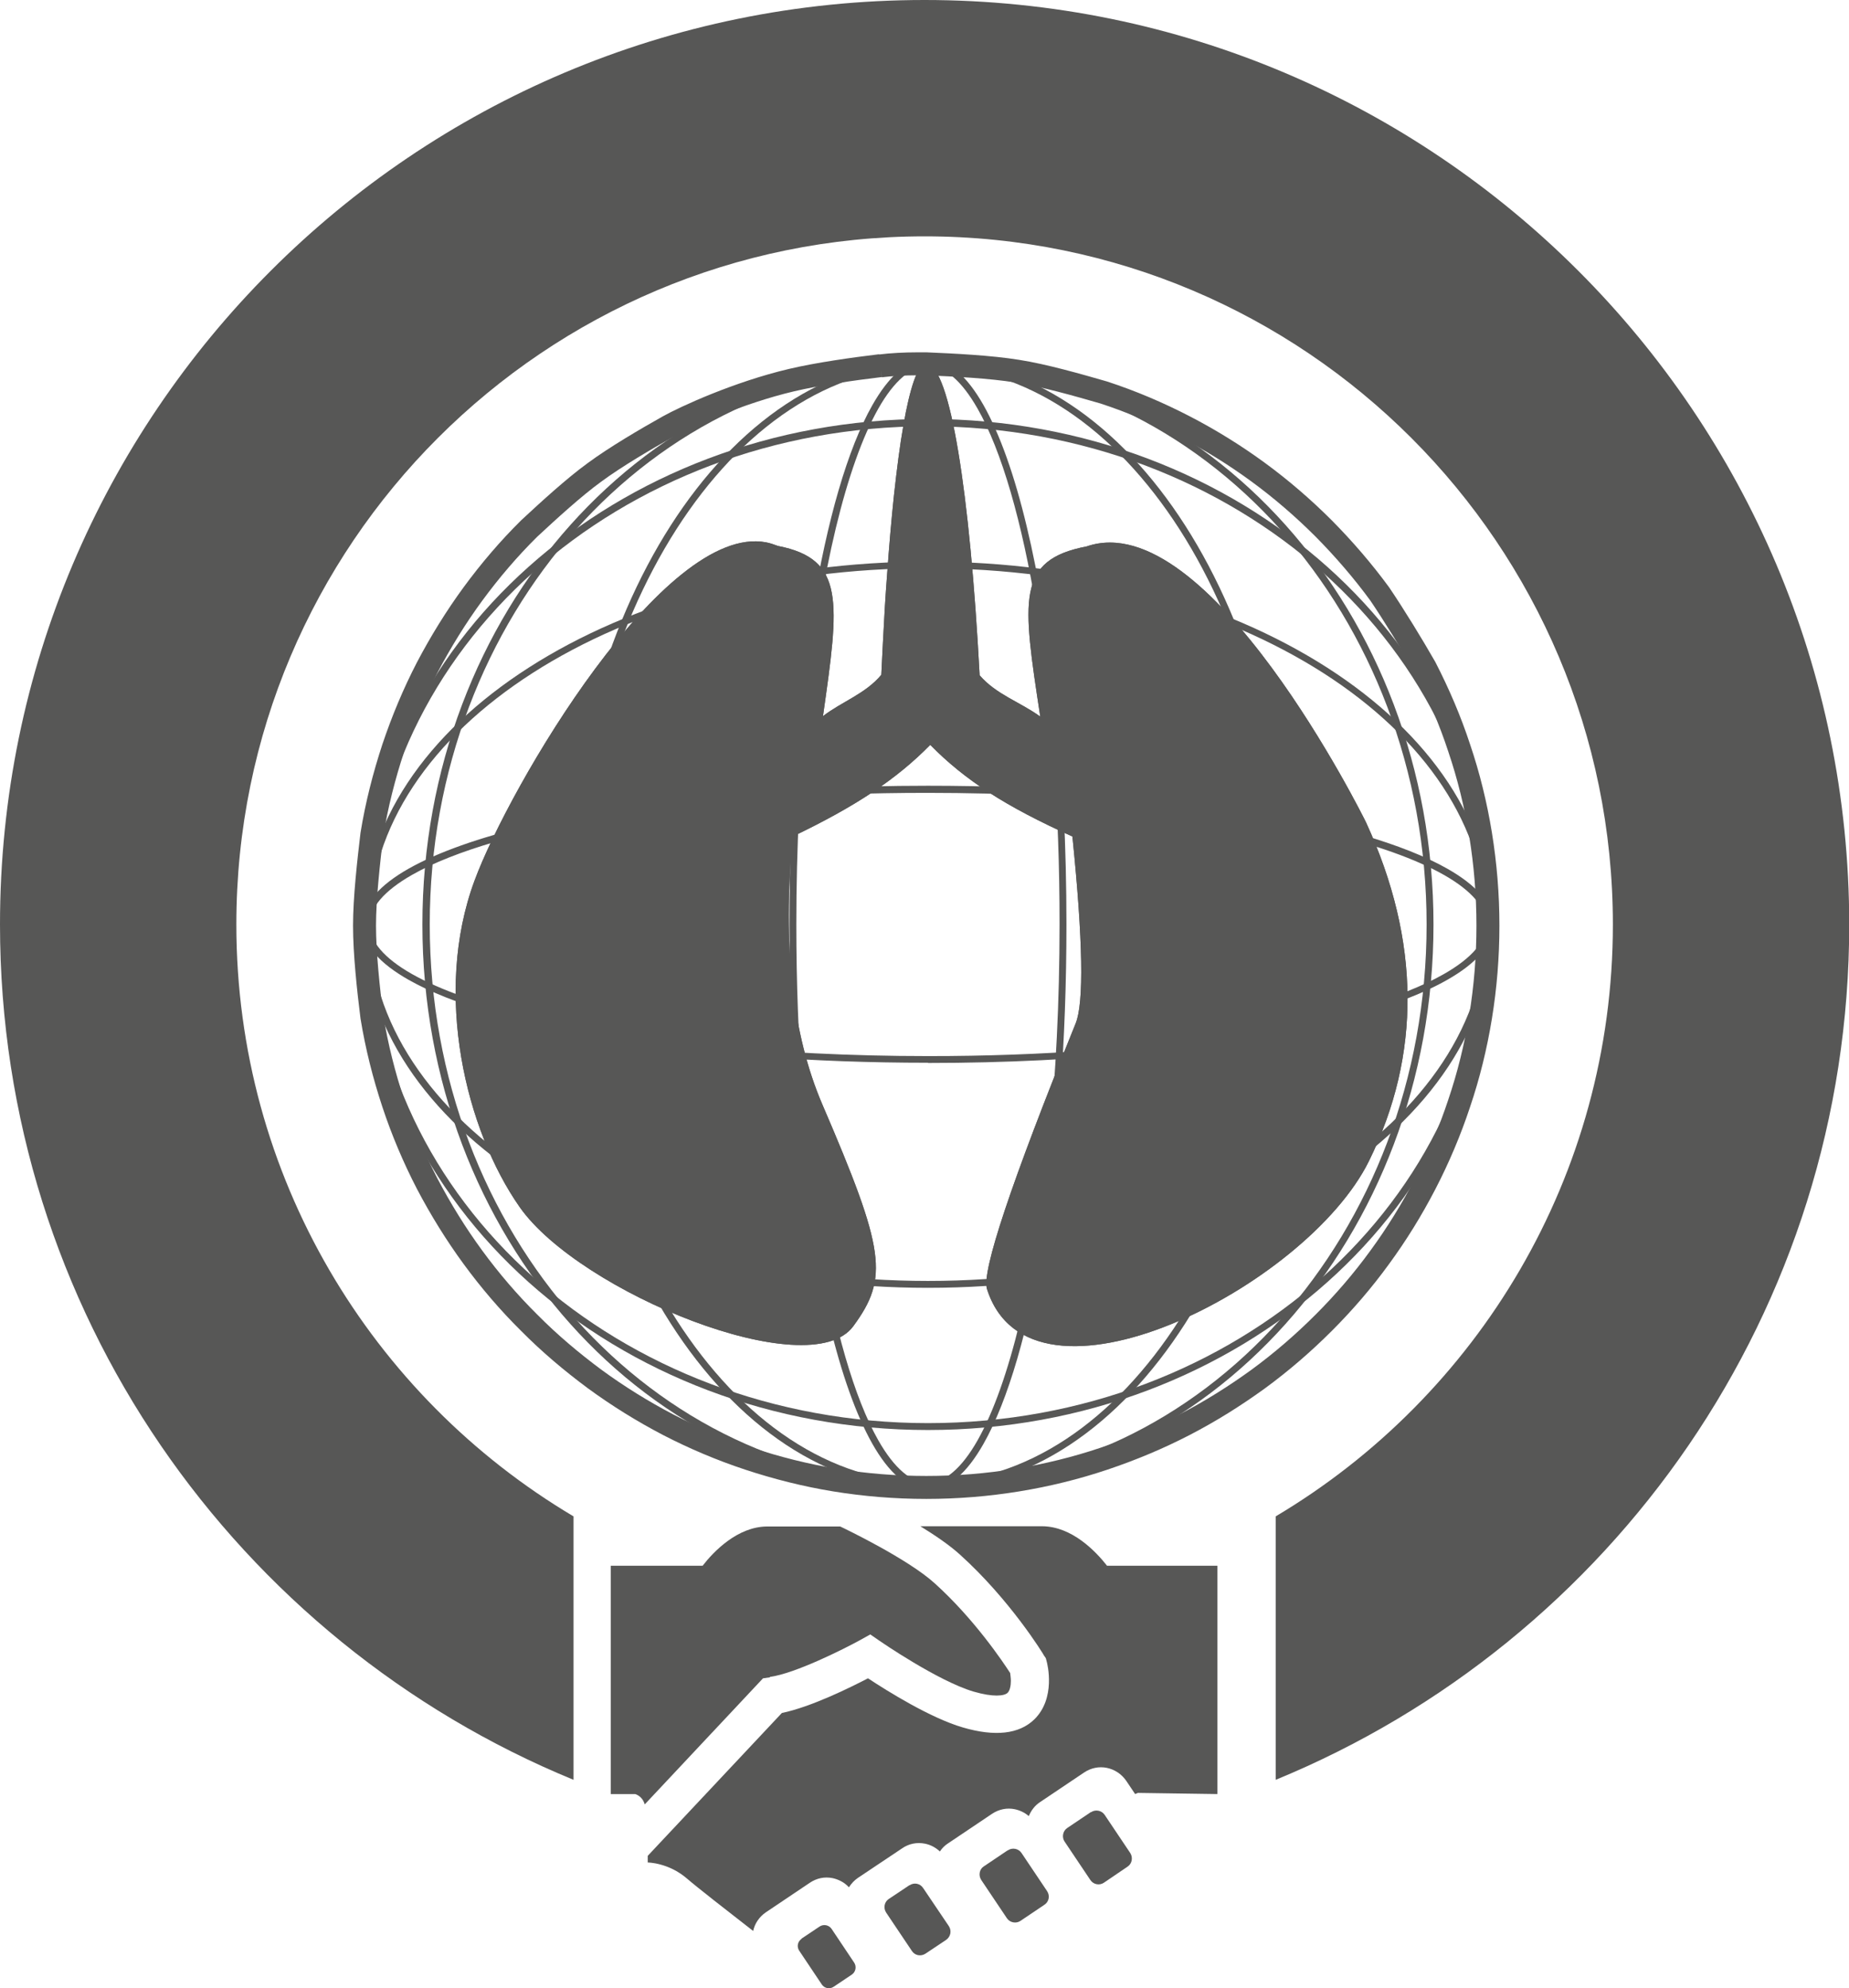
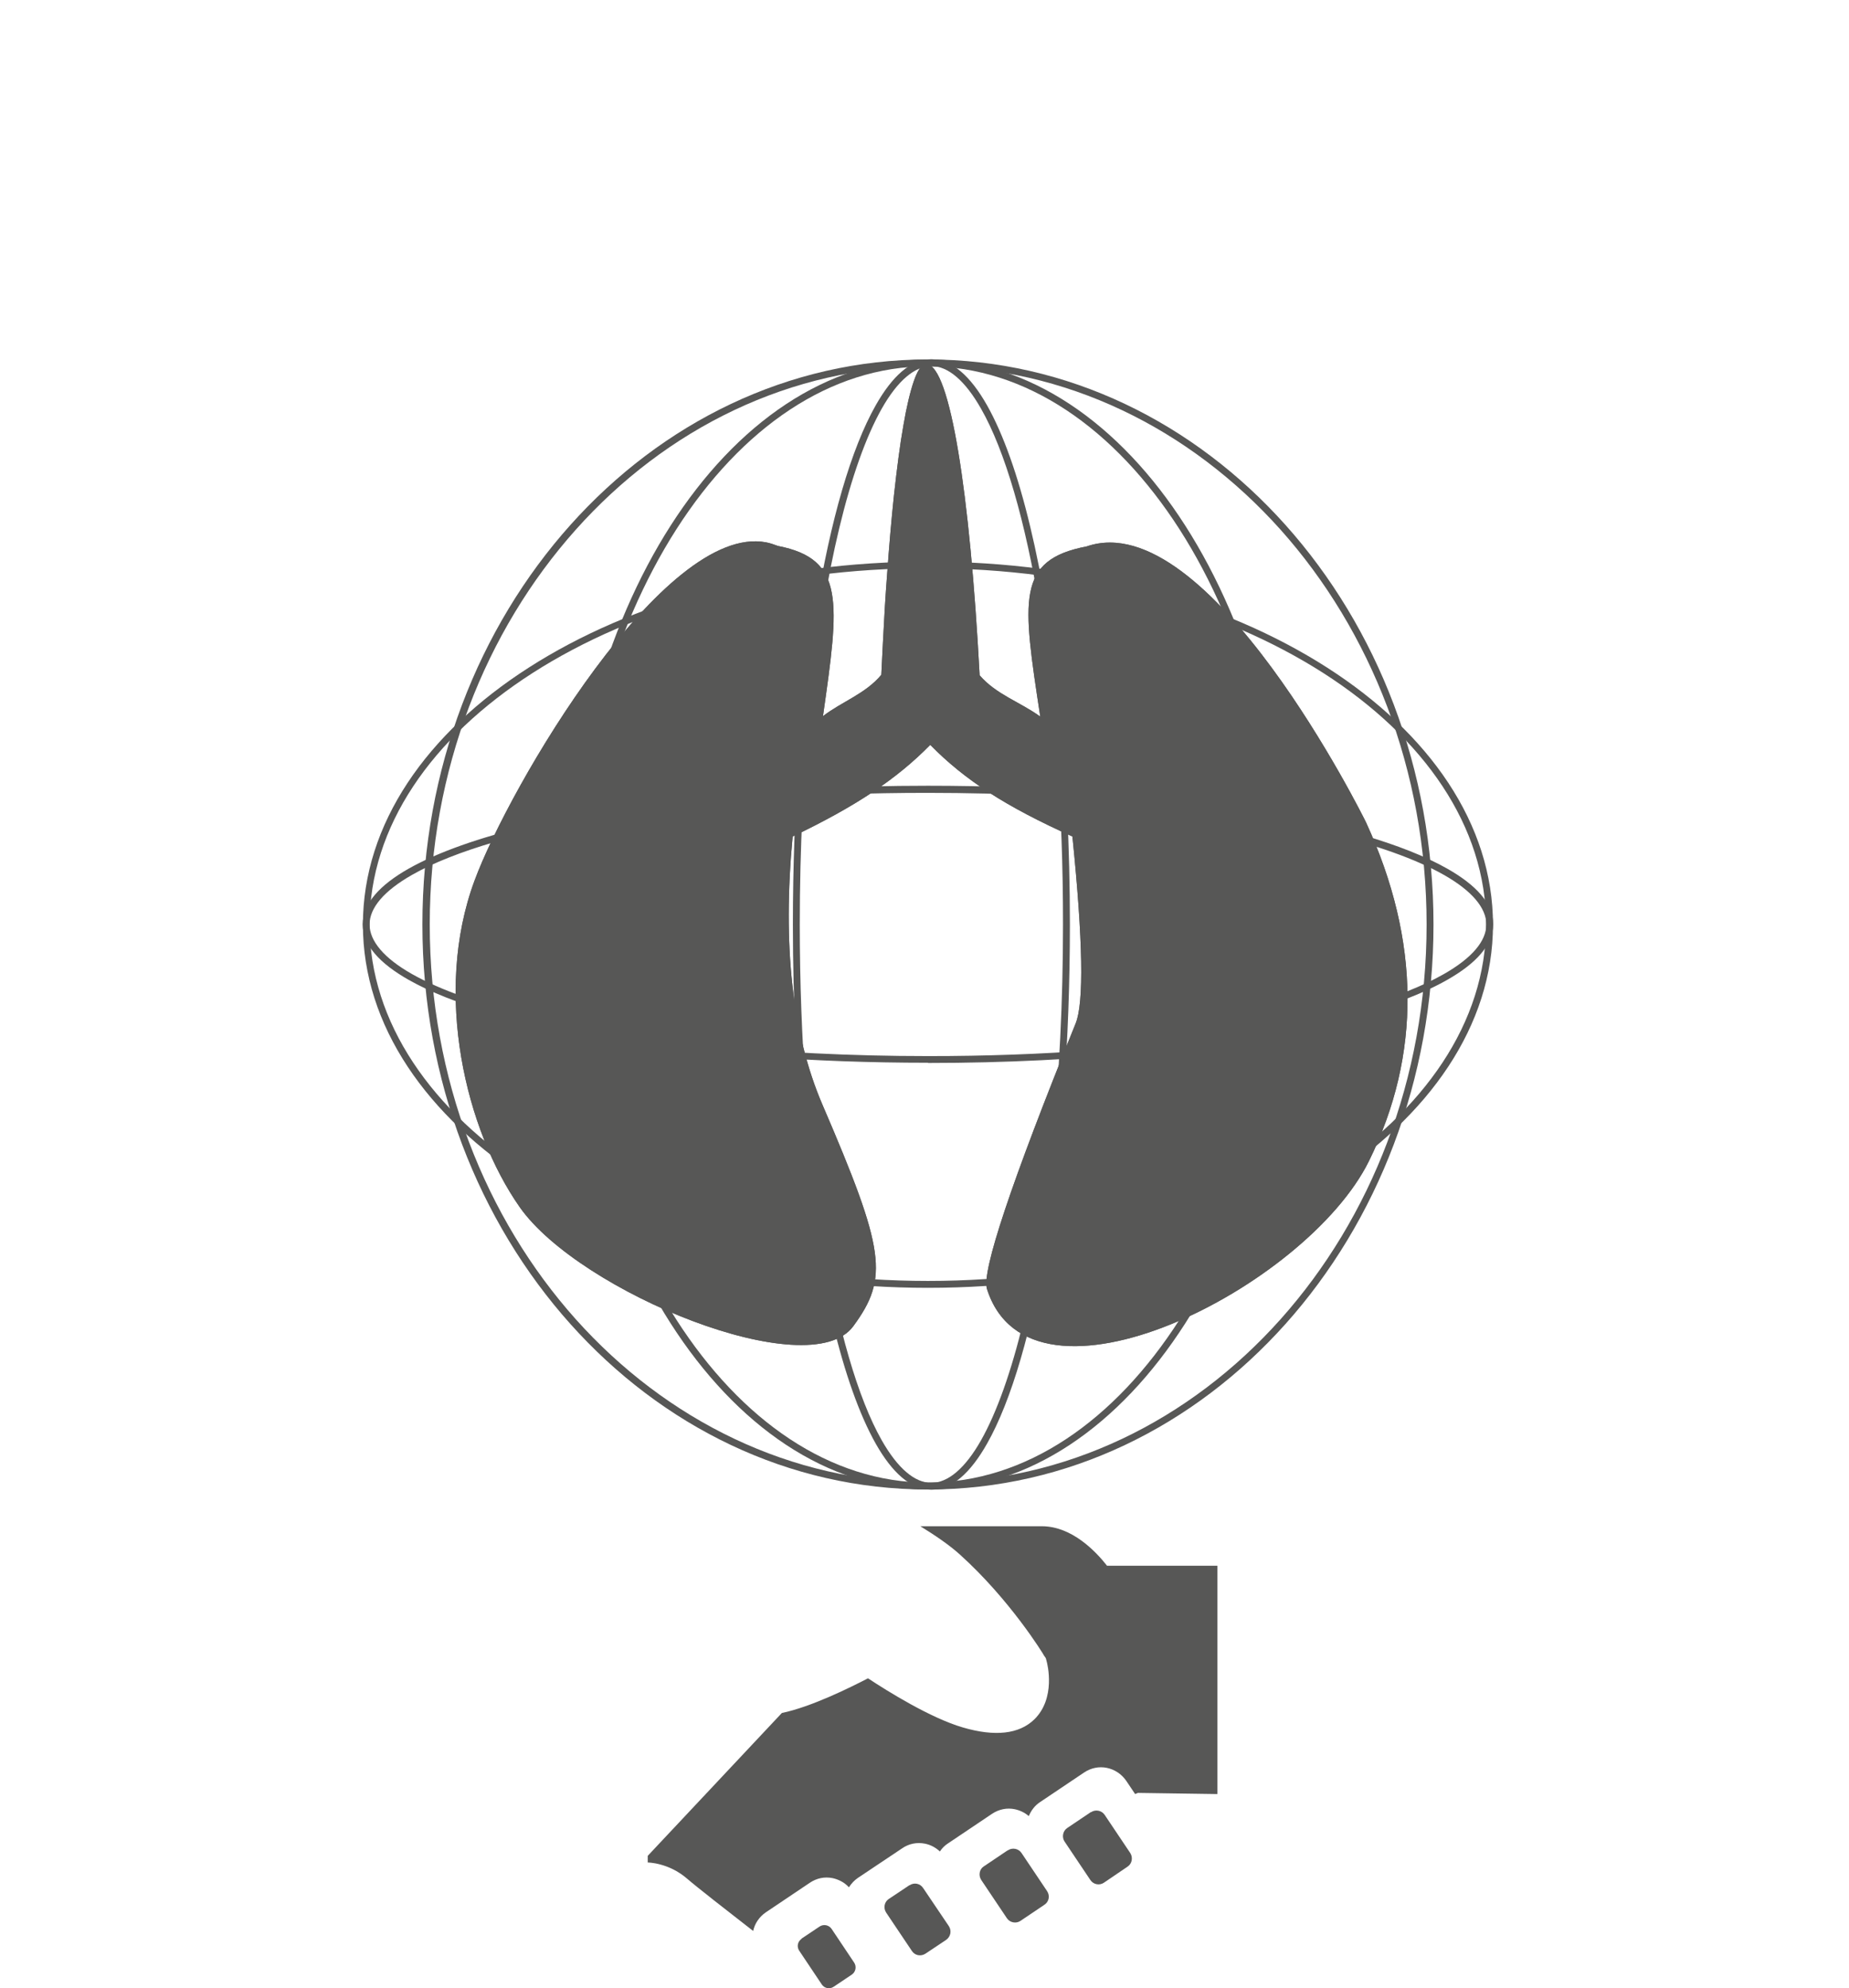
<svg xmlns="http://www.w3.org/2000/svg" id="Layer_1" version="1.1" viewBox="0 0 80.5 86.56">
  <defs>
    <style> .st0 { clip-path: url(#clippath-1); } .st1 { fill: none; stroke: #575756; stroke-miterlimit: 10; } .st2 { fill: #575756; } .st3 { clip-path: url(#clippath); } </style>
    <clipPath id="clippath">
      <path class="st2" d="M40.23,15.86c-.15.08-.3.32-.44.72-.16.46-.32,1.12-.46,1.95-.15.84-.28,1.86-.41,3.04-.11,1.04-.21,2.2-.3,3.46-.07.92-.13,1.91-.18,2.94-.02.46-.05.93-.07,1.41-.69.83-1.71,1.16-2.54,1.8.71-4.98.97-6.84-1.96-7.41-.16-.06-.36-.13-.53-.16-4.44-.82-11.16,10.62-12.68,14.73-1.82,4.91-.38,10.87,1.97,14.22,2.6,3.7,12.61,7.78,14.52,5.18,1.55-2.11,1.39-3.29-1.35-9.66q-1.96-4.57-1.29-11.66c2.74-1.31,4.53-2.5,5.99-3.99,1.51,1.54,3.3,2.69,6.19,3.99q.69,6.79.14,8.14-4.22,10.43-3.86,11.56c1.91,6.01,13.91-.06,16.63-5.57,2.28-4.63,2.24-9.59-.12-14.73-.06-.14-6.86-13.86-12.17-12.03-3.07.59-2.8,2.3-2.02,7.41-.86-.63-1.92-.96-2.64-1.8-.42-7.97-1.29-13.46-2.3-13.54,0,0-.02,0-.02,0l-.1.03Z" />
    </clipPath>
    <clipPath id="clippath-1">
      <path class="st1" d="M38.33,15.92c-1.17.14-2.73.36-3.87.63-2.33.55-4.62,1.6-5.37,2.02-.98.55-2.29,1.32-3.2,1.99-.91.66-2.02,1.68-2.85,2.45-.89.88-1.7,1.83-2.45,2.85-.74,1.01-1.4,2.08-1.99,3.2-.58,1.12-1.07,2.29-1.48,3.51-.4,1.22-.72,2.47-.93,3.76-.14,1.19-.32,2.77-.32,3.97s.17,2.78.32,3.97c.21,1.29.53,2.55.93,3.76.4,1.21.9,2.39,1.48,3.51.59,1.12,1.25,2.19,1.99,3.2.74,1.01,1.56,1.97,2.45,2.85.88.89,1.84,1.7,2.85,2.45,1.01.74,2.09,1.41,3.2,1.99,1.12.58,2.3,1.08,3.51,1.48,1.21.4,2.47.72,3.76.93,1.29.21,2.62.32,3.97.32s2.67-.11,3.96-.32c1.29-.21,2.55-.52,3.77-.93,1.22-.41,2.39-.9,3.51-1.48,1.12-.58,2.19-1.25,3.21-1.99,1.01-.74,1.96-1.56,2.85-2.45.88-.88,1.7-1.83,2.44-2.85.74-1.01,1.4-2.08,1.98-3.2.58-1.12,1.08-2.3,1.48-3.51.41-1.21.72-2.47.93-3.76.21-1.29.32-2.61.32-3.97s-.11-2.67-.32-3.97c-.21-1.29-.52-2.55-.93-3.76-.4-1.22-.9-2.38-1.48-3.51-.56-.98-1.35-2.27-1.98-3.2-.74-1.01-1.56-1.96-2.44-2.85-.89-.89-1.84-1.71-2.85-2.45-1.01-.74-2.09-1.41-3.21-1.99-1.12-.58-2.29-1.08-3.51-1.48-1.11-.32-2.61-.75-3.77-.93-1.17-.19-2.77-.27-3.96-.32-.13,0-.26,0-.4,0-.53,0-1.13.03-1.6.09" />
    </clipPath>
  </defs>
  <g>
    <path class="st2" d="M40.23,15.86c-.15.08-.3.32-.44.72-.16.46-.32,1.12-.46,1.95-.15.84-.28,1.86-.41,3.04-.11,1.04-.21,2.2-.3,3.46-.07.92-.13,1.91-.18,2.94-.02.46-.05.93-.07,1.41-.69.83-1.71,1.16-2.54,1.8.71-4.98.97-6.84-1.96-7.41-.16-.06-.36-.13-.53-.16-4.44-.82-11.16,10.62-12.68,14.73-1.82,4.91-.38,10.87,1.97,14.22,2.6,3.7,12.61,7.78,14.52,5.18,1.55-2.11,1.39-3.29-1.35-9.66q-1.96-4.57-1.29-11.66c2.74-1.31,4.53-2.5,5.99-3.99,1.51,1.54,3.3,2.69,6.19,3.99q.69,6.79.14,8.14-4.22,10.43-3.86,11.56c1.91,6.01,13.91-.06,16.63-5.57,2.28-4.63,2.24-9.59-.12-14.73-.06-.14-6.86-13.86-12.17-12.03-3.07.59-2.8,2.3-2.02,7.41-.86-.63-1.92-.96-2.64-1.8-.42-7.97-1.29-13.46-2.3-13.54,0,0-.02,0-.02,0l-.1.03Z" />
    <g class="st3">
      <path class="st2" d="M40.34,64.73c-1.35,0-2.68-.11-3.97-.32-1.29-.21-2.55-.52-3.76-.93-1.22-.41-2.39-.9-3.51-1.48-1.12-.58-2.19-1.25-3.2-1.99-1.01-.74-1.96-1.56-2.85-2.45-.88-.88-1.7-1.83-2.45-2.85-.74-1.01-1.4-2.08-1.99-3.21-.58-1.12-1.07-2.29-1.48-3.51-.4-1.22-.72-2.47-.93-3.76-.42-3.48-.42-4.45,0-7.93.21-1.29.53-2.55.93-3.76.41-1.22.9-2.38,1.48-3.51.59-1.12,1.25-2.19,1.99-3.2.75-1.01,1.56-1.96,2.45-2.85,1.76-1.64,5.44-5.04,11.42-6.46,6.47-1.53,11.11-.18,13.61.54,1.22.4,2.39.9,3.51,1.48,1.12.58,2.19,1.25,3.21,1.99,1.01.74,1.96,1.56,2.85,2.45.88.88,1.7,1.83,2.44,2.85.63.94,1.43,2.22,1.98,3.2.58,1.12,1.08,2.29,1.48,3.51.4,1.22.72,2.47.93,3.76.21,1.29.32,2.62.32,3.97s-.11,2.68-.32,3.97c-.21,1.29-.52,2.55-.93,3.76-.4,1.21-.9,2.39-1.48,3.51-.58,1.12-1.24,2.19-1.98,3.21-.74,1.01-1.56,1.96-2.44,2.85-.89.89-1.84,1.7-2.85,2.45-1.01.74-2.08,1.41-3.21,1.99-1.12.58-2.29,1.08-3.51,1.48-1.21.4-2.47.72-3.77.93-1.29.21-2.61.32-3.96.32" />
      <path class="st2" d="M40.32,15.83c-.28,0-.47,0-.58,0,.18,0,.42,0,.6,0h-.01Z" />
    </g>
  </g>
  <g>
    <g class="st0">
      <path class="st2" d="M40.32,15.83c-.28,0-.47,0-.58,0,.18,0,.42,0,.6,0h-.01Z" />
    </g>
-     <path class="st1" d="M38.33,15.92c-1.17.14-2.73.36-3.87.63-2.33.55-4.62,1.6-5.37,2.02-.98.55-2.29,1.32-3.2,1.99-.91.66-2.02,1.68-2.85,2.45-.89.88-1.7,1.83-2.45,2.85-.74,1.01-1.4,2.08-1.99,3.2-.58,1.12-1.07,2.29-1.48,3.51-.4,1.22-.72,2.47-.93,3.76-.14,1.19-.32,2.77-.32,3.97s.17,2.78.32,3.97c.21,1.29.53,2.55.93,3.76.4,1.21.9,2.39,1.48,3.51.59,1.12,1.25,2.19,1.99,3.2.74,1.01,1.56,1.97,2.45,2.85.88.89,1.84,1.7,2.85,2.45,1.01.74,2.09,1.41,3.2,1.99,1.12.58,2.3,1.08,3.51,1.48,1.21.4,2.47.72,3.76.93,1.29.21,2.62.32,3.97.32s2.67-.11,3.96-.32c1.29-.21,2.55-.52,3.77-.93,1.22-.41,2.39-.9,3.51-1.48,1.12-.58,2.19-1.25,3.21-1.99,1.01-.74,1.96-1.56,2.85-2.45.88-.88,1.7-1.83,2.44-2.85.74-1.01,1.4-2.08,1.98-3.2.58-1.12,1.08-2.3,1.48-3.51.41-1.21.72-2.47.93-3.76.21-1.29.32-2.61.32-3.97s-.11-2.67-.32-3.97c-.21-1.29-.52-2.55-.93-3.76-.4-1.22-.9-2.38-1.48-3.51-.56-.98-1.35-2.27-1.98-3.2-.74-1.01-1.56-1.96-2.44-2.85-.89-.89-1.84-1.71-2.85-2.45-1.01-.74-2.09-1.41-3.21-1.99-1.12-.58-2.29-1.08-3.51-1.48-1.11-.32-2.61-.75-3.77-.93-1.17-.19-2.77-.27-3.96-.32-.13,0-.26,0-.4,0-.53,0-1.13.03-1.6.09" />
  </g>
  <g>
-     <path class="st2" d="M33.52,73.01c1.1-.15,3.21-1.21,3.92-1.6l.45-.25.42.29s2.52,1.74,4.08,2.2c.86.25,1.34.19,1.48.05.1-.1.14-.31.14-.52,0-.12-.02-.24-.03-.34-.31-.48-1.56-2.35-3.29-3.91-1.18-1.07-3.94-2.39-4.11-2.47h-3.17c-1.3,0-2.35,1.1-2.82,1.71h-4v9.94h1.07c.19.07.34.21.41.45l5.15-5.49.29-.04Z" />
    <path class="st2" d="M39.6,82.08c.2-.13.46-.08.59.12l1.12,1.66c.13.2.08.46-.12.6l-.9.6c-.2.13-.46.08-.59-.12l-1.12-1.67c-.13-.2-.08-.46.11-.59l.9-.6Z" />
    <path class="st2" d="M43.88,80.56c.19-.13.46-.08.59.11l1.12,1.67c.13.2.08.46-.12.59l-1.04.7c-.19.13-.46.08-.59-.11l-1.12-1.67c-.13-.2-.08-.47.11-.59l1.04-.7Z" />
    <path class="st2" d="M47.5,78.9c.19-.13.46-.08.59.11l1.12,1.67c.12.19.08.46-.12.59l-1.03.7c-.19.13-.46.08-.59-.12l-1.12-1.67c-.13-.19-.08-.46.11-.59l1.04-.7Z" />
    <path class="st2" d="M35.51,83.93h.95c.21,0,.38.17.38.38v1.76c0,.21-.17.38-.38.38h-.95c-.21,0-.37-.17-.37-.37v-1.77c0-.21.17-.37.37-.37Z" transform="translate(-41.29 34.39) rotate(-33.78)" />
    <path class="st2" d="M48.19,68.16c-.48-.61-1.52-1.71-2.83-1.71h-5.29c.65.4,1.28.83,1.73,1.24,2.17,1.96,3.61,4.3,3.66,4.4l.07.1.03.11c.05.17.41,1.64-.53,2.56-.66.64-1.71.76-3.11.35-1.41-.41-3.3-1.59-4.13-2.14-.81.42-2.49,1.25-3.75,1.51-.36.38-5.84,6.22-5.84,6.22v.29s.9,0,1.71.7c.44.38,1.76,1.41,2.88,2.28.07-.32.26-.61.55-.81l1.92-1.29c.3-.2.64-.27.99-.2.27.06.52.19.71.4.1-.16.23-.3.39-.41l1.93-1.29c.29-.2.64-.27.99-.2.25.05.47.17.65.34.09-.14.21-.26.35-.35l1.92-1.29c.3-.2.65-.27.99-.2.23.05.44.15.61.3.1-.24.26-.46.49-.61l1.92-1.29c.3-.2.65-.27.99-.2.34.07.64.27.84.56,0,0,.16.24.39.58l.12-.05,3.46.05v-9.94h-4.81Z" />
  </g>
-   <path class="st2" d="M0,40.25c0,16.82,10.32,31.22,24.97,37.24v-11.47c-8.79-5.22-14.68-14.81-14.68-25.77,0-16.55,13.42-29.96,29.97-29.96s29.96,13.42,29.96,29.96c0,10.96-5.9,20.55-14.68,25.77v11.47c14.65-6.02,24.97-20.42,24.97-37.24C80.5,18.02,62.48,0,40.25,0S0,18.02,0,40.25" />
  <path class="st2" d="M62.26,40.25h-.15c0,6.72-2.43,12.79-6.36,17.19-3.93,4.4-9.35,7.11-15.34,7.11s-11.41-2.72-15.34-7.11c-3.93-4.4-6.36-10.47-6.36-17.19s2.43-12.79,6.36-17.19c3.93-4.4,9.35-7.11,15.34-7.11s11.41,2.72,15.34,7.11c3.93,4.4,6.36,10.48,6.36,17.19h.3c0-6.79-2.46-12.94-6.44-17.39s-9.48-7.21-15.57-7.21-11.59,2.76-15.57,7.21c-3.98,4.45-6.44,10.6-6.44,17.39s2.46,12.94,6.44,17.39c3.98,4.45,9.48,7.21,15.57,7.21s11.59-2.76,15.57-7.21c3.98-4.45,6.44-10.6,6.44-17.39h-.15Z" />
  <path class="st2" d="M56.06,40.25h-.15c0,6.73-1.75,12.81-4.56,17.21-2.82,4.4-6.69,7.09-10.95,7.09-4.26,0-8.13-2.7-10.95-7.09-2.82-4.4-4.56-10.48-4.56-17.21s1.75-12.82,4.56-17.21c2.82-4.4,6.69-7.1,10.95-7.09,4.26,0,8.13,2.7,10.95,7.09,2.82,4.4,4.56,10.48,4.56,17.21h.3c0-6.78-1.76-12.92-4.61-17.37-2.85-4.45-6.81-7.23-11.2-7.23-4.39,0-8.35,2.78-11.2,7.23-2.85,4.45-4.61,10.59-4.61,17.37,0,6.78,1.76,12.92,4.61,17.37,2.85,4.45,6.81,7.23,11.2,7.23,4.39,0,8.35-2.78,11.2-7.23,2.85-4.45,4.61-10.59,4.61-17.37h-.15Z" />
-   <path class="st2" d="M46.28,40.25h-.15c0,6.74-.66,12.85-1.72,17.26-.53,2.2-1.16,3.98-1.85,5.2-.69,1.22-1.44,1.85-2.16,1.85-.72,0-1.46-.62-2.16-1.85-2.08-3.66-3.57-12.35-3.57-22.46,0-6.74.66-12.85,1.72-17.26.53-2.2,1.16-3.98,1.85-5.2.69-1.22,1.44-1.85,2.16-1.85.72,0,1.46.62,2.16,1.85,2.09,3.66,3.58,12.35,3.57,22.46h.3c0-6.76-.66-12.89-1.73-17.33-.53-2.22-1.17-4.02-1.88-5.28-.71-1.25-1.51-1.99-2.42-2-.91,0-1.71.75-2.42,2-2.14,3.77-3.61,12.46-3.61,22.61,0,6.76.66,12.88,1.73,17.33.53,2.22,1.17,4.02,1.88,5.28.71,1.25,1.51,1.99,2.42,2,.91,0,1.71-.75,2.42-2,2.14-3.77,3.61-12.46,3.61-22.61h-.15Z" />
-   <path class="st2" d="M40.4,62.11v-.15c-6.71,0-12.79-2.43-17.19-6.36-4.4-3.93-7.11-9.35-7.11-15.34s2.72-11.41,7.11-15.34c4.4-3.93,10.48-6.36,17.19-6.36s12.79,2.43,17.19,6.36c4.4,3.93,7.11,9.35,7.11,15.34s-2.72,11.41-7.11,15.34c-4.4,3.93-10.47,6.36-17.19,6.36v.3c6.79,0,12.94-2.46,17.39-6.44,4.46-3.98,7.21-9.48,7.21-15.57s-2.76-11.59-7.21-15.57c-4.45-3.98-10.6-6.44-17.39-6.44s-12.94,2.46-17.39,6.44c-4.46,3.98-7.21,9.48-7.21,15.57s2.76,11.59,7.21,15.57c4.45,3.98,10.6,6.44,17.39,6.44v-.15Z" />
+   <path class="st2" d="M46.28,40.25c0,6.74-.66,12.85-1.72,17.26-.53,2.2-1.16,3.98-1.85,5.2-.69,1.22-1.44,1.85-2.16,1.85-.72,0-1.46-.62-2.16-1.85-2.08-3.66-3.57-12.35-3.57-22.46,0-6.74.66-12.85,1.72-17.26.53-2.2,1.16-3.98,1.85-5.2.69-1.22,1.44-1.85,2.16-1.85.72,0,1.46.62,2.16,1.85,2.09,3.66,3.58,12.35,3.57,22.46h.3c0-6.76-.66-12.89-1.73-17.33-.53-2.22-1.17-4.02-1.88-5.28-.71-1.25-1.51-1.99-2.42-2-.91,0-1.71.75-2.42,2-2.14,3.77-3.61,12.46-3.61,22.61,0,6.76.66,12.88,1.73,17.33.53,2.22,1.17,4.02,1.88,5.28.71,1.25,1.51,1.99,2.42,2,.91,0,1.71-.75,2.42-2,2.14-3.77,3.61-12.46,3.61-22.61h-.15Z" />
  <path class="st2" d="M40.4,55.92v-.15c-6.73,0-12.81-1.75-17.21-4.57-4.4-2.82-7.1-6.69-7.1-10.95,0-4.26,2.7-8.13,7.1-10.95,4.4-2.82,10.48-4.57,17.21-4.56,6.73,0,12.81,1.75,17.21,4.56,4.4,2.82,7.09,6.69,7.09,10.95,0,4.26-2.7,8.13-7.09,10.95-4.4,2.82-10.48,4.57-17.21,4.57v.3c6.78,0,12.92-1.76,17.37-4.61,4.45-2.85,7.23-6.81,7.23-11.2,0-4.39-2.78-8.35-7.23-11.2-4.45-2.85-10.59-4.61-17.37-4.61s-12.92,1.76-17.37,4.61c-4.45,2.85-7.23,6.81-7.23,11.2,0,4.39,2.78,8.35,7.23,11.2,4.46,2.85,10.6,4.61,17.37,4.61v-.15Z" />
  <path class="st2" d="M40.4,46.13v-.15c-6.74,0-12.85-.66-17.26-1.72-2.2-.53-3.98-1.16-5.2-1.85-1.22-.69-1.85-1.44-1.85-2.16,0-.72.62-1.46,1.85-2.16,3.66-2.09,12.35-3.58,22.46-3.57,6.74,0,12.85.66,17.26,1.72,2.21.53,3.98,1.16,5.2,1.85,1.22.69,1.85,1.44,1.85,2.16,0,.72-.62,1.46-1.85,2.16-3.66,2.09-12.35,3.58-22.46,3.57v.3c6.76,0,12.89-.66,17.33-1.73,2.22-.54,4.02-1.17,5.28-1.89,1.25-.71,1.99-1.51,2-2.42,0-.91-.75-1.71-2-2.42-3.77-2.14-12.46-3.61-22.61-3.61-6.76,0-12.88.66-17.33,1.73-2.22.53-4.02,1.17-5.28,1.88-1.25.71-1.99,1.51-2,2.42,0,.91.75,1.71,2,2.42,3.77,2.14,12.46,3.61,22.61,3.61v-.15Z" />
</svg>